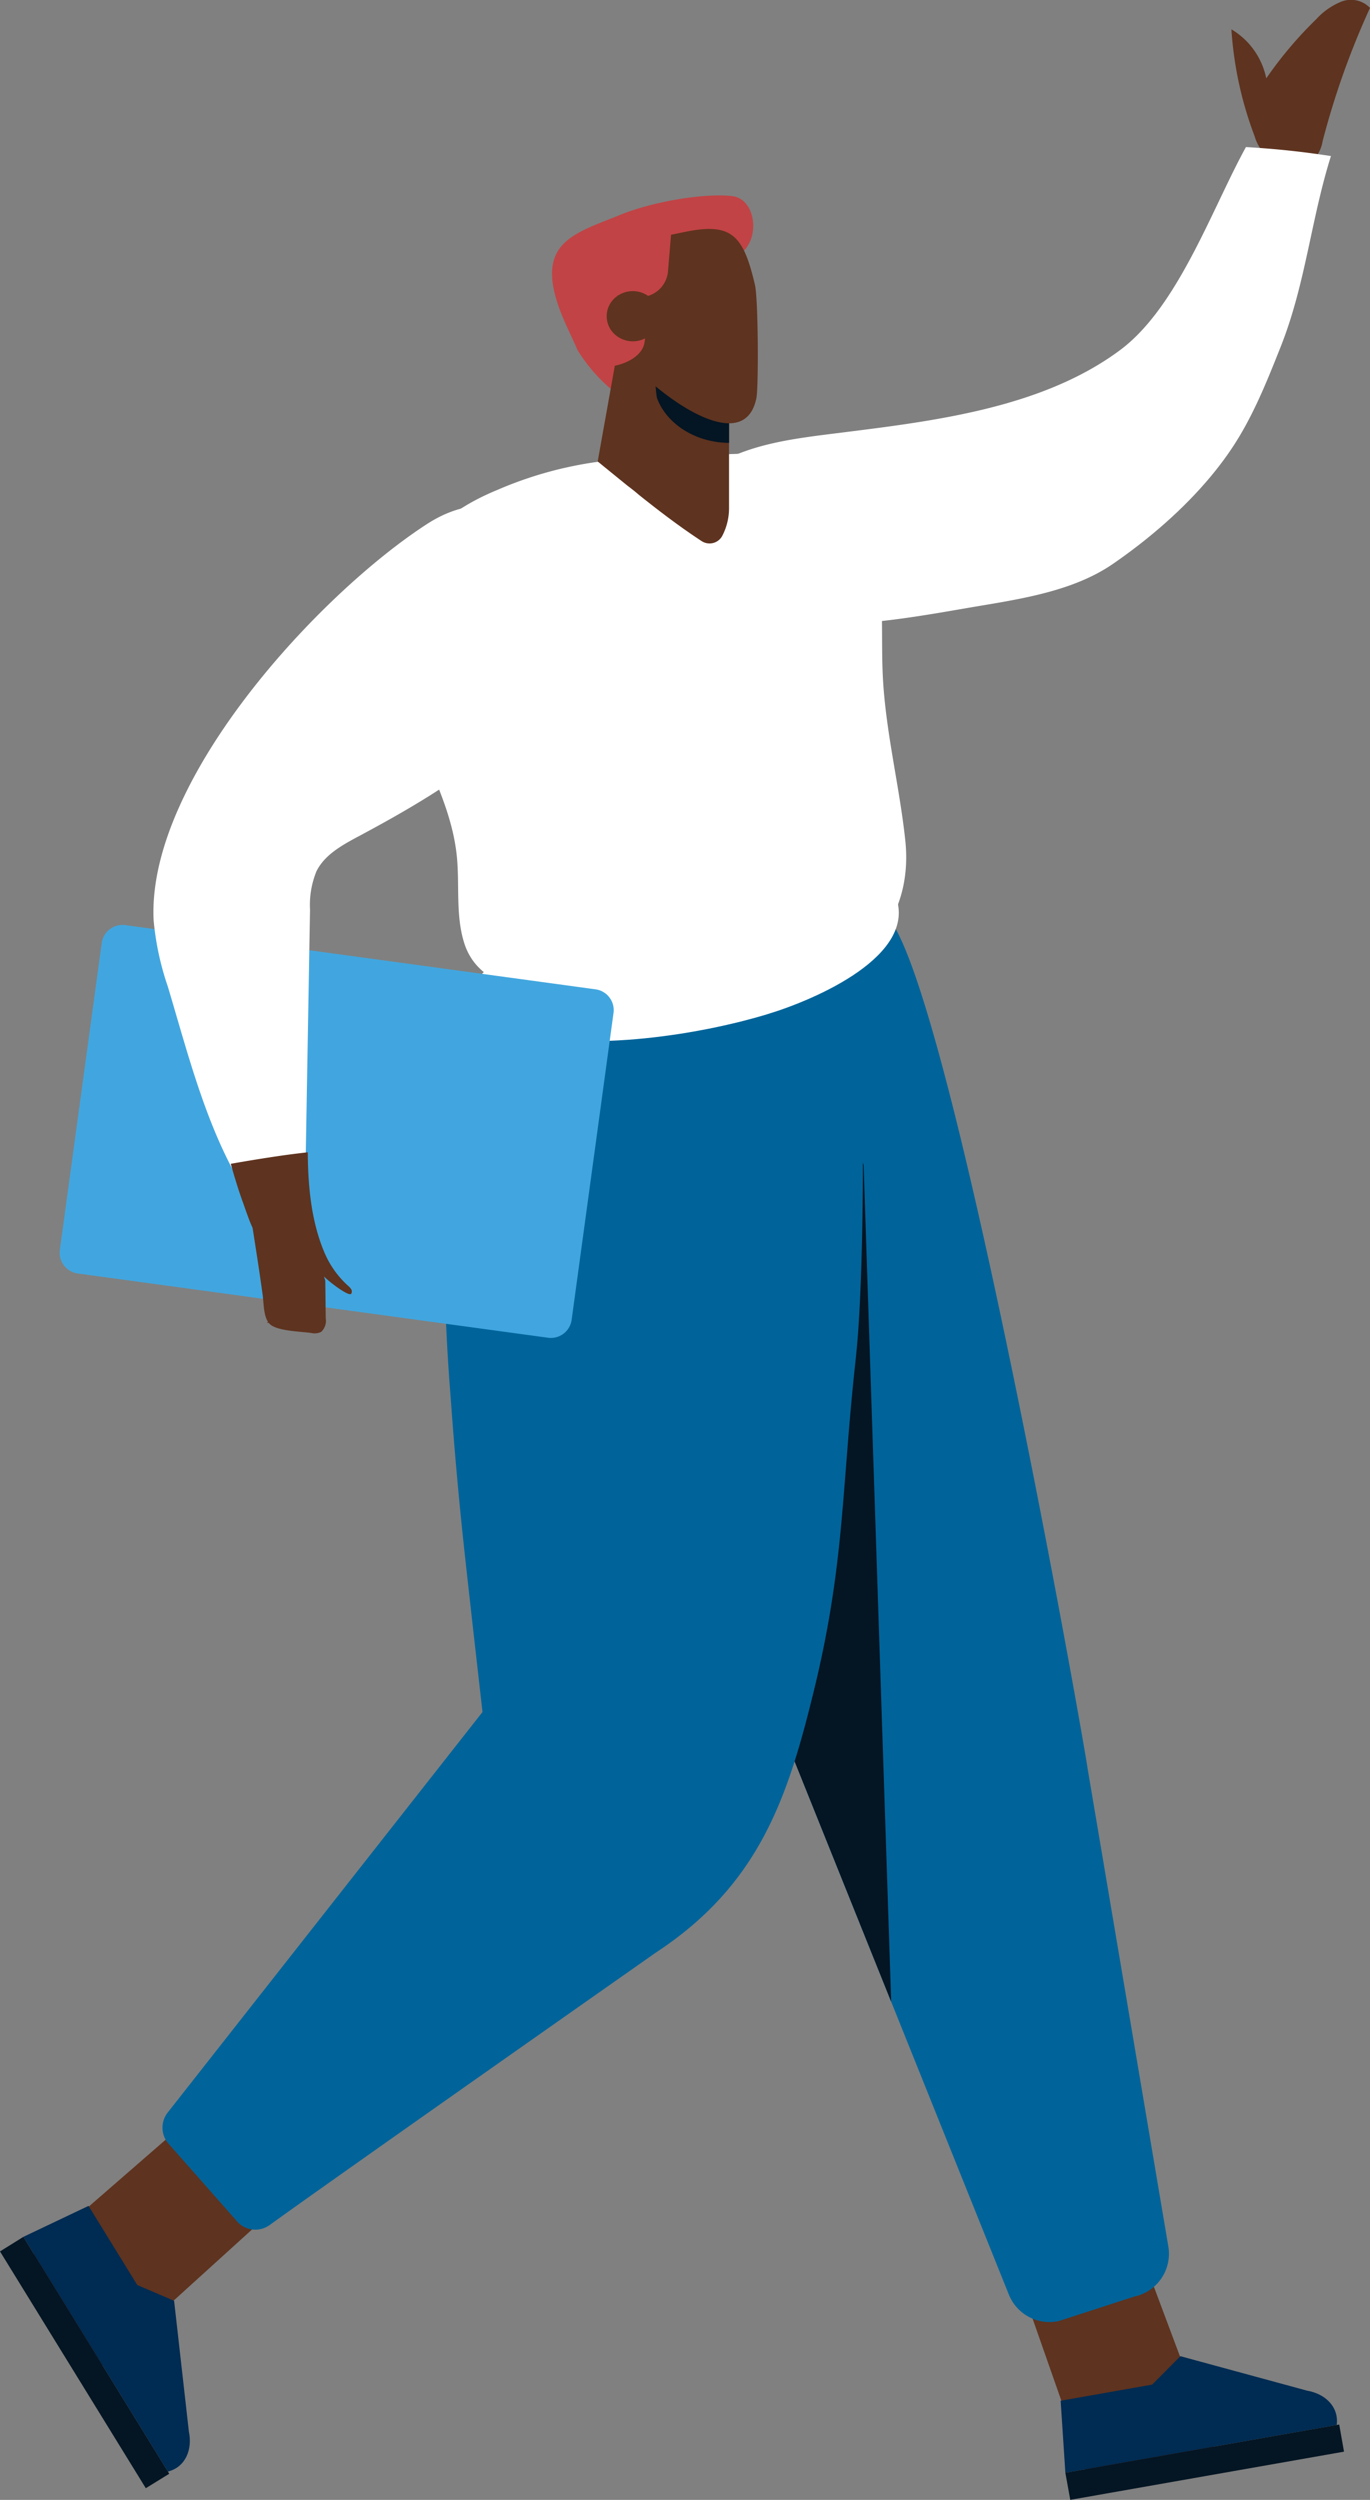
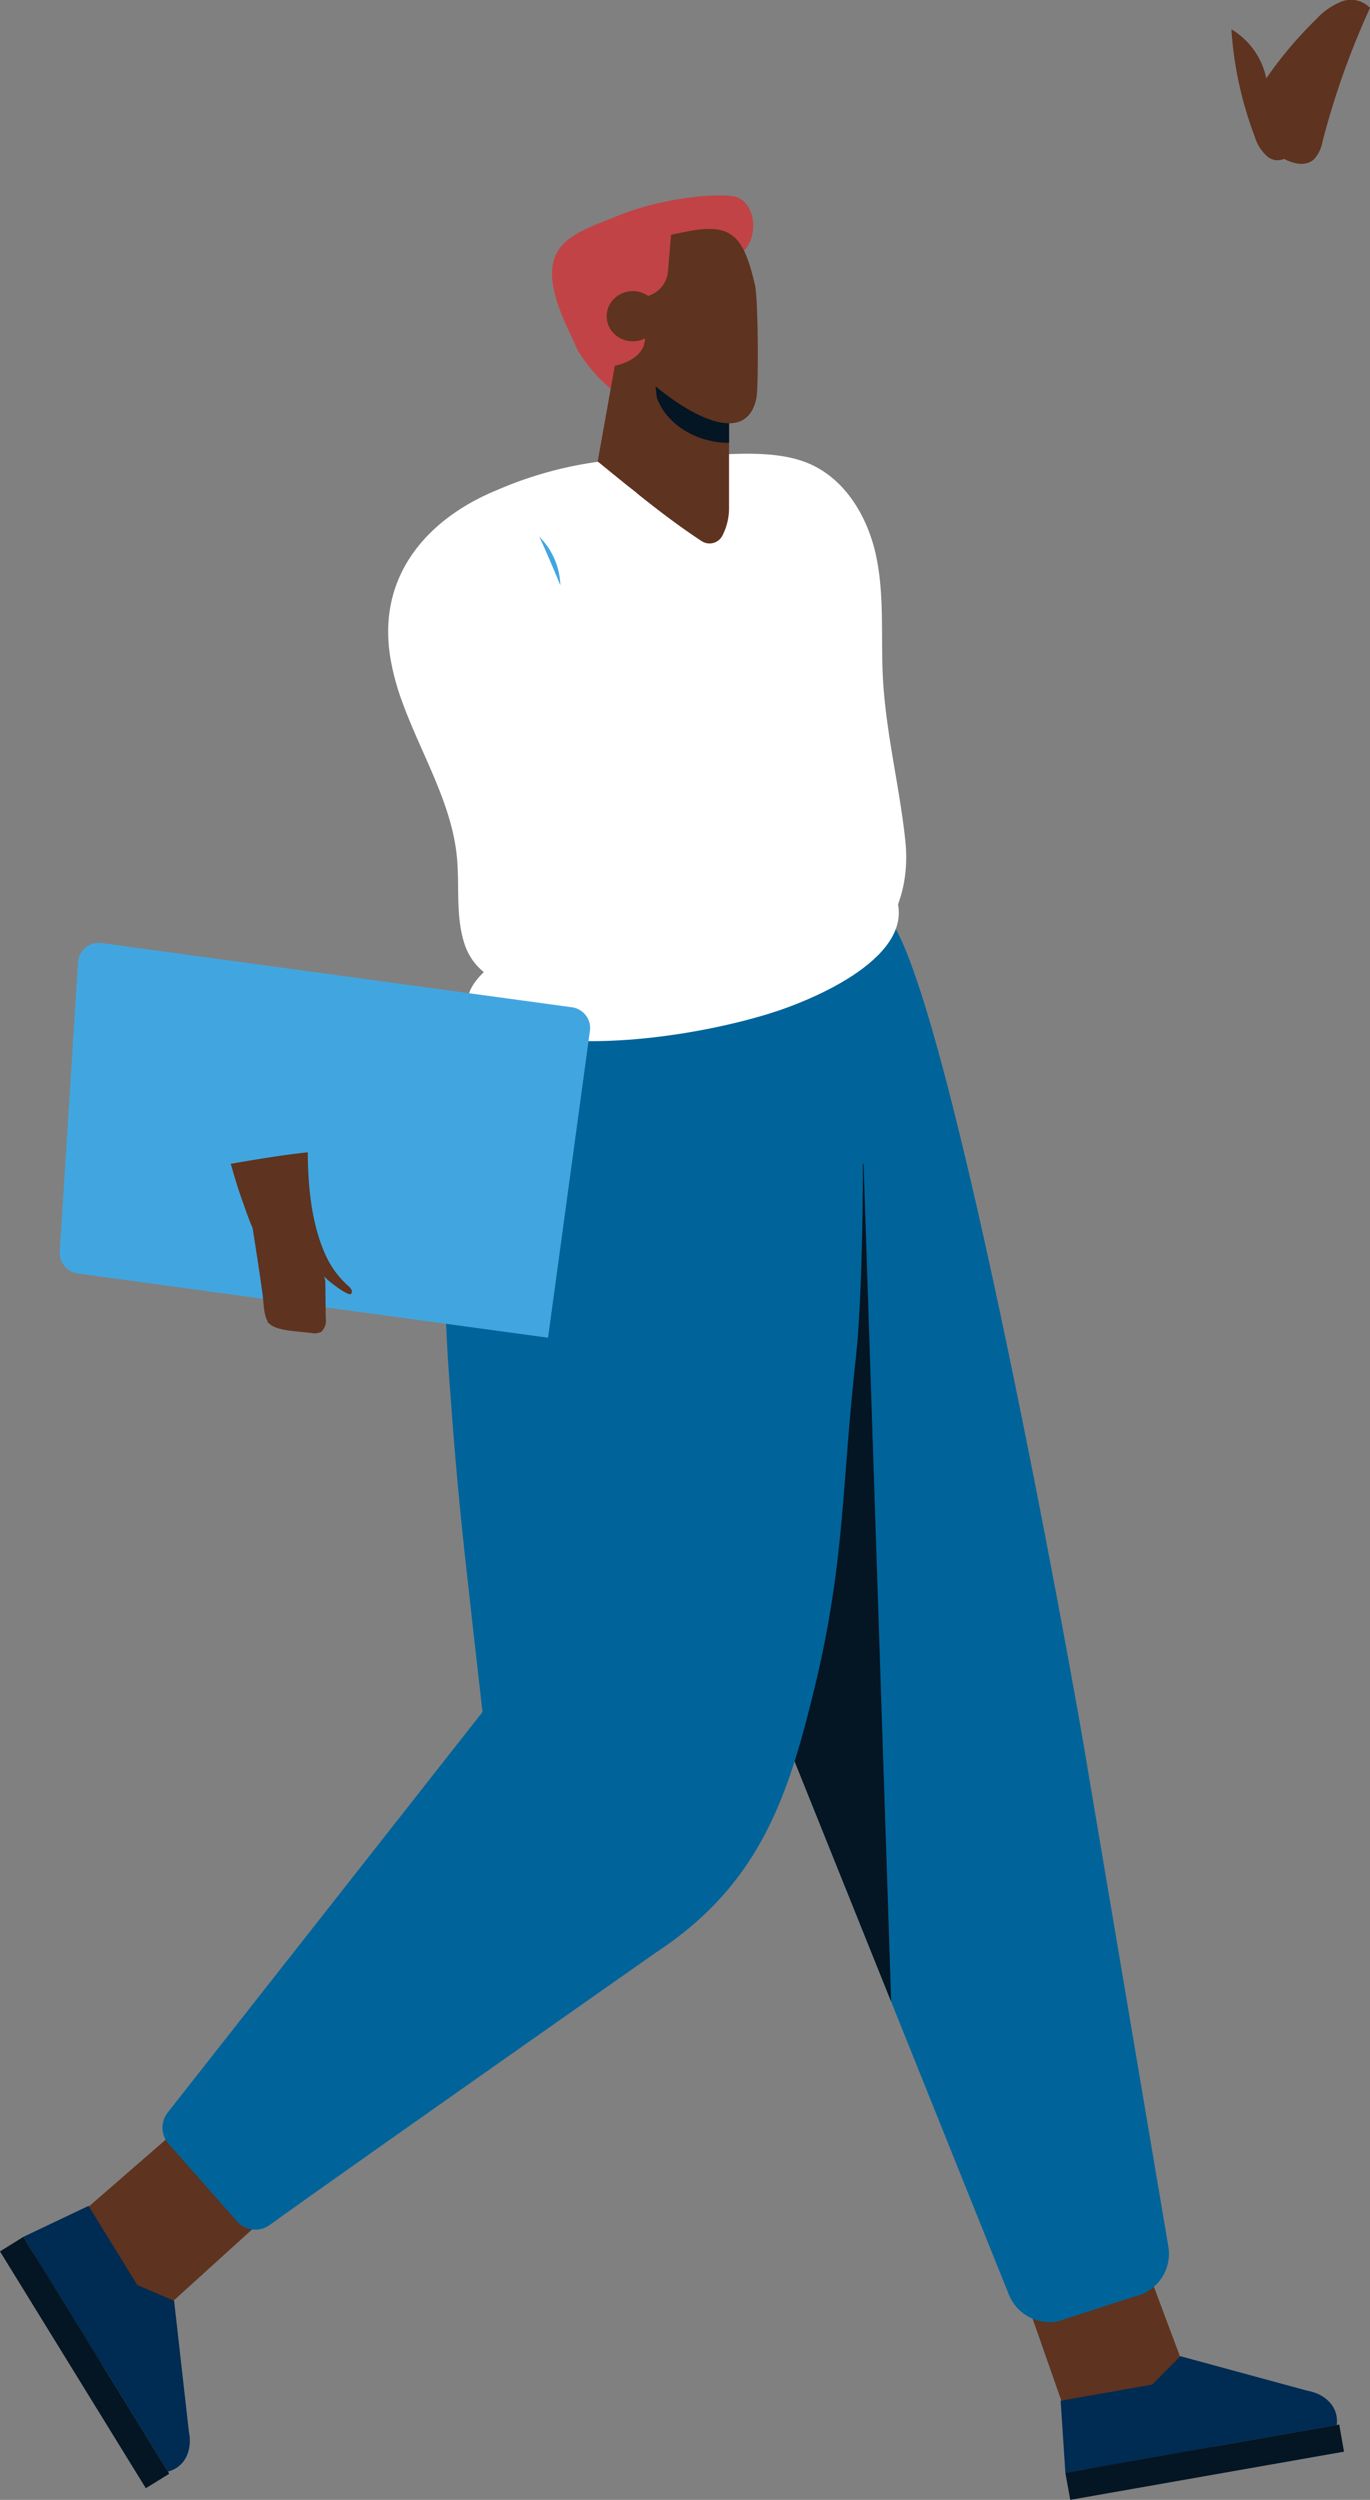
<svg xmlns="http://www.w3.org/2000/svg" data-name="Group 111" width="219.213" height="399.738">
  <rect width="100%" height="100%" fill="#808080" stroke="none" />
  <defs>
    <clipPath id="a">
      <path data-name="Rectangle 57" fill="none" d="M0 0h219.213v399.738H0z" />
    </clipPath>
  </defs>
  <path data-name="Path 426" d="m156.971 347.227 17.957 51.2 20.1-5.026-20.084-53.608Z" fill="#5e331f" />
  <g data-name="Group 110">
    <g data-name="Group 109" clip-path="url(#a)">
      <path data-name="Path 427" d="m188.874 376.761 20.317 5.526c2.785.472 5.071 2.517 4.7 5.477l-43.423 7.641-.755-11.521 14.647-2.577Z" fill="#002b52" />
      <path data-name="Path 428" d="m214.289 387.69.763 4.337-43.8 7.707-.785-4.332Z" fill="#041523" />
      <path data-name="Path 429" d="m43.531 327.351-40.955 35.59 12.091 16.825 42.409-38.451Z" fill="#5e331f" />
      <path data-name="Path 430" d="m27.859 367.905 2.364 20.923c.588 2.763-.469 5.641-3.356 6.388L3.738 357.68l10.428-4.954 7.8 12.66Z" fill="#002b52" />
      <path data-name="Path 431" d="m27.079 395.561-3.749 2.31L0 360.008l3.737-2.325Z" fill="#041523" />
      <path data-name="Path 432" d="m100.098 214.38 42.5 105.7 18.819 46.81a7.018 7.018 0 0 0 7.848 4.29l.191-.049 12-3.893a7 7 0 0 0 5.507-7.916l-12.921-76.441c-.7-4.6-6.457-37.06-13.246-69.318-13.284-63.129-18.023-66.512-19.58-67.623l-1.369-.976-11.122 17.922-27.9 44.954a7 7 0 0 0-.726 6.543" fill="#00649a" />
      <path data-name="Path 433" d="m100.098 214.38 42.5 105.7-4.411-133.836-9.461-23.361-27.9 44.954a7 7 0 0 0-.726 6.543" fill="#041523" />
      <path data-name="Path 434" d="m26.664 342.405.086.13.1.116 10.86 12.3a3.929 3.929 0 0 0 5.439.841c7.758-5.629 45.009-31.792 60.669-42.78.609-.426.894-.625 1.032-.726 16.71-10.927 21.245-24.966 25.438-42.182 3.393-13.965 4.178-24 5.084-35.613.4-5.095.812-10.37 1.477-16.482.254-2.349.441-4.546.569-6.708.88-13.662 1.067-43.887-.632-62.052l-.27-2.884-2.772.837a17.734 17.734 0 0 1-8.2.543 38.213 38.213 0 0 0-2.143-.34l-.2-.026-.2.008a38.37 38.37 0 0 0-3.321.291l-.2.026-.964.3-5.29 4.818-6.59-.3-16.008-.737-3.315-.153a4.027 4.027 0 0 0-1.338.172 3.886 3.886 0 0 0-2.522 2.386 101.954 101.954 0 0 1-5.577 12.241c-3.314 6.4-6.18 11.941-6.693 22.987a317.428 317.428 0 0 0 .925 33.985q.078 1.133.164 2.264a658.77 658.77 0 0 0 2.155 23.4c.987 8.926 1.9 17.007 2.779 24.687L26.74 337.921a3.923 3.923 0 0 0-.075 4.485" fill="#00649a" />
      <path data-name="Path 435" d="M206.324 24.78a2.547 2.547 0 0 1-3.493.28 6.833 6.833 0 0 1-2.069-3.25 58.8 58.8 0 0 1-3.725-17.12 11.881 11.881 0 0 1 5.577 7.841 63.365 63.365 0 0 1 8.024-9.485 10.974 10.974 0 0 1 4.031-2.8 4.224 4.224 0 0 1 4.543 1.018 128.836 128.836 0 0 0-7.578 21.3 5.649 5.649 0 0 1-1.374 2.894c-1.865 1.686-4.786.189-6.8-1.319Z" fill="#5e331f" />
-       <path data-name="Path 436" d="M109.019 93.863c-5.1-4.848-2.869-12.655 1.8-16.868a22.642 22.642 0 0 1 3.84-2.76c5.571-3.221 12.154-4.073 18.539-4.876 15.326-1.928 33.207-3.849 46.025-13.376 9.274-6.894 14.693-22.583 20.141-32.467 4.977.3 8.69.7 13.6 1.434-3.208 10.188-4.052 20.461-8.058 30.536-2.219 5.582-4.463 11.21-7.8 16.2-4.808 7.2-11.914 13.59-19.028 18.483-6.711 4.617-15.673 5.733-23.641 7.11-7.886 1.364-15.835 2.733-23.836 2.531-6.473-.163-16.6-1.213-21.59-5.952" fill="#fff" />
      <path data-name="Path 437" d="M84.979 150.38c9.089-4.486 18.406-9.045 28.717-10.651 6.126-.955 12.4-.831 18.625-.7 4.357.089 9.784.834 11.054 4.424 3.288 9.318-12.6 16.3-20.624 18.731-11.676 3.534-30.106 6.218-42.176 2.547-11.624-3.536-3.043-10.673 4.4-14.349" fill="#fff" />
      <path data-name="Path 438" d="M96.582 81.93c-.087-.089-.173-.179-.262-.267q-.7-1.373-1.434-2.729Z" fill="#002b52" />
      <path data-name="Path 439" d="M96.582 81.932a16.088 16.088 0 0 1 4.189 7.4Z" fill="#002b52" />
      <path data-name="Path 440" d="M62.112 101.084a26.3 26.3 0 0 0 .369 4.234 39.3 39.3 0 0 0 1.948 7.1c2.954 8.1 7.78 15.887 8.662 24.443.473 4.622-.213 9.394 1.161 13.847 1.095 3.561 3.691 5.636 6.955 6.819 15.873 5.772 33.453 3 49.243-1.286 10.261-2.788 15.509-11.5 14.407-21.832-.927-8.691-3.116-17.244-3.582-25.965-.345-6.472.26-13.032-1.055-19.389s-5.039-12.759-11.333-15.15c-7.022-2.67-17.247-.55-24.591-.628a61.456 61.456 0 0 0-24.857 5.125c-9.949 4.091-17.378 11.863-17.327 22.682" fill="#fff" />
      <path data-name="Path 441" d="M89.466 49.235c-.033-.091-.065-.184-.1-.276-3.543-10.267 2.56-11.63 9.991-14.648 5.062-2.056 13.288-3.468 17.785-2.955 3.256.372 4.274 5.048 2.562 7.843s-.311-1.813-3.1-.08c-7.856 4.884-3.279 22.47-11.068 27.523-2.572 1.669-4.646-2.361-7.472-4.177a26.224 26.224 0 0 1-5.646-6.473c-.97-2.259-2.127-4.443-2.955-6.757" fill="#c24345" />
      <path data-name="Path 442" d="M115.589 85.65a2.313 2.313 0 0 1-3.322.873c-3.42-2.24-6.724-4.751-9.988-7.354a31.85 31.85 0 0 0-1.843-1.477c-1.6-1.294-3.2-2.6-4.8-3.9l3.989-22.27 17.029 7.61v22.1a9.585 9.585 0 0 1-1.064 4.414" fill="#5e331f" />
      <path data-name="Path 443" d="M104.58 51.532v1.567c0 1.049.212 9.687.573 10.63 1.545 4.068 6.13 7.057 11.5 7.088V59.139Z" fill="#041523" />
      <path data-name="Path 444" d="M121.037 63.62c.346-1.751.3-15.755-.24-18.07-1.826-7.8-3.641-10-11.031-8.5-4.216.852-8.419 1.77-12.628 2.655a9.061 9.061 0 0 0 .173 1.1l2.713 11.916a6.314 6.314 0 0 1 .18 1.637c.2.135.392.279.576.432.269-.082.57 4.188.925 4.114 7.315 7.151 17.693 13.027 19.331 4.717" fill="#5e331f" />
      <path data-name="Path 445" d="m107.524 35.741-.643 7.727a4.51 4.51 0 0 1-4.912 4.02l-4.548-.347-1.532-10.867 7.5-.85Z" fill="#c24345" />
      <path data-name="Path 446" d="m103.925 48.672-.782 6.025c-.254 2.02-2.709 3.613-5.819 3.961V47.864Z" fill="#c24345" />
      <path data-name="Path 447" d="M104.068 53.533a4.3 4.3 0 0 1-5.9-.263 3.906 3.906 0 0 1 .274-5.673 4.3 4.3 0 0 1 5.9.264 3.905 3.905 0 0 1-.274 5.672" fill="#5e331f" />
      <path data-name="Path 448" d="M88.294 90.344c-.624-1.45-1.275-2.988-2-4.509a11.362 11.362 0 0 1 3.367 7.755c-.453-1.125-.926-2.215-1.368-3.246" fill="#41a6df" />
-       <path data-name="Path 449" d="m12.449 203.637 75.243 10.271a3.352 3.352 0 0 0 3.776-2.869l6.7-49.064a3.354 3.354 0 0 0-2.869-3.776l-75.246-10.27a3.354 3.354 0 0 0-3.777 2.868L9.579 199.86a3.353 3.353 0 0 0 2.869 3.776" fill="#41a6df" />
-       <path data-name="Path 450" d="M30.097 126.046c-3.681 7.256-5.854 14.536-5.511 21.165a45.154 45.154 0 0 0 2.268 10.546c3.278 10.912 6.321 23.193 12.483 32.878 1.608 2.531 4.411 5.366 7.1 4.046 2.062-1.011 2.379-3.767 2.418-6.063l.752-43.133a14.233 14.233 0 0 1 1.031-6.17c1.383-2.772 4.354-4.305 7.084-5.77 12.282-6.587 32.849-18.336 33.806-33.641.857-13.7-10.317-24.454-23.218-16.1-12.224 7.914-29.47 25.006-38.213 42.238" fill="#fff" />
+       <path data-name="Path 449" d="m12.449 203.637 75.243 10.271l6.7-49.064a3.354 3.354 0 0 0-2.869-3.776l-75.246-10.27a3.354 3.354 0 0 0-3.777 2.868L9.579 199.86a3.353 3.353 0 0 0 2.869 3.776" fill="#41a6df" />
      <path data-name="Path 451" d="M36.925 186.09c.64 2.3 1.3 4.409 1.945 6.177.412 1.135.908 2.674 1.549 4.087.558 3.559 1.117 7.118 1.608 10.689.169 1.227.124 3.215.861 4.328l-.125.09c0 .022.008.044.012.065H43a1.869 1.869 0 0 0 .223.24c1.219 1.08 4.967 1.156 6.546 1.372a2.372 2.372 0 0 0 1.644-.183 2.45 2.45 0 0 0 .708-2.161q-.034-3.012-.071-6.023l-.213-.663c.87.9 4.01 3.276 4.361 2.768a.716.716 0 0 0 0-.72 2.382 2.382 0 0 0-.507-.561 15.033 15.033 0 0 1-3.811-5.392c-1.983-4.711-2.581-10.094-2.63-15.665v-.283c-4.129.451-8.228 1.13-12.322 1.836m14.4 16.433v.014Z" fill="#5e331f" />
    </g>
  </g>
</svg>